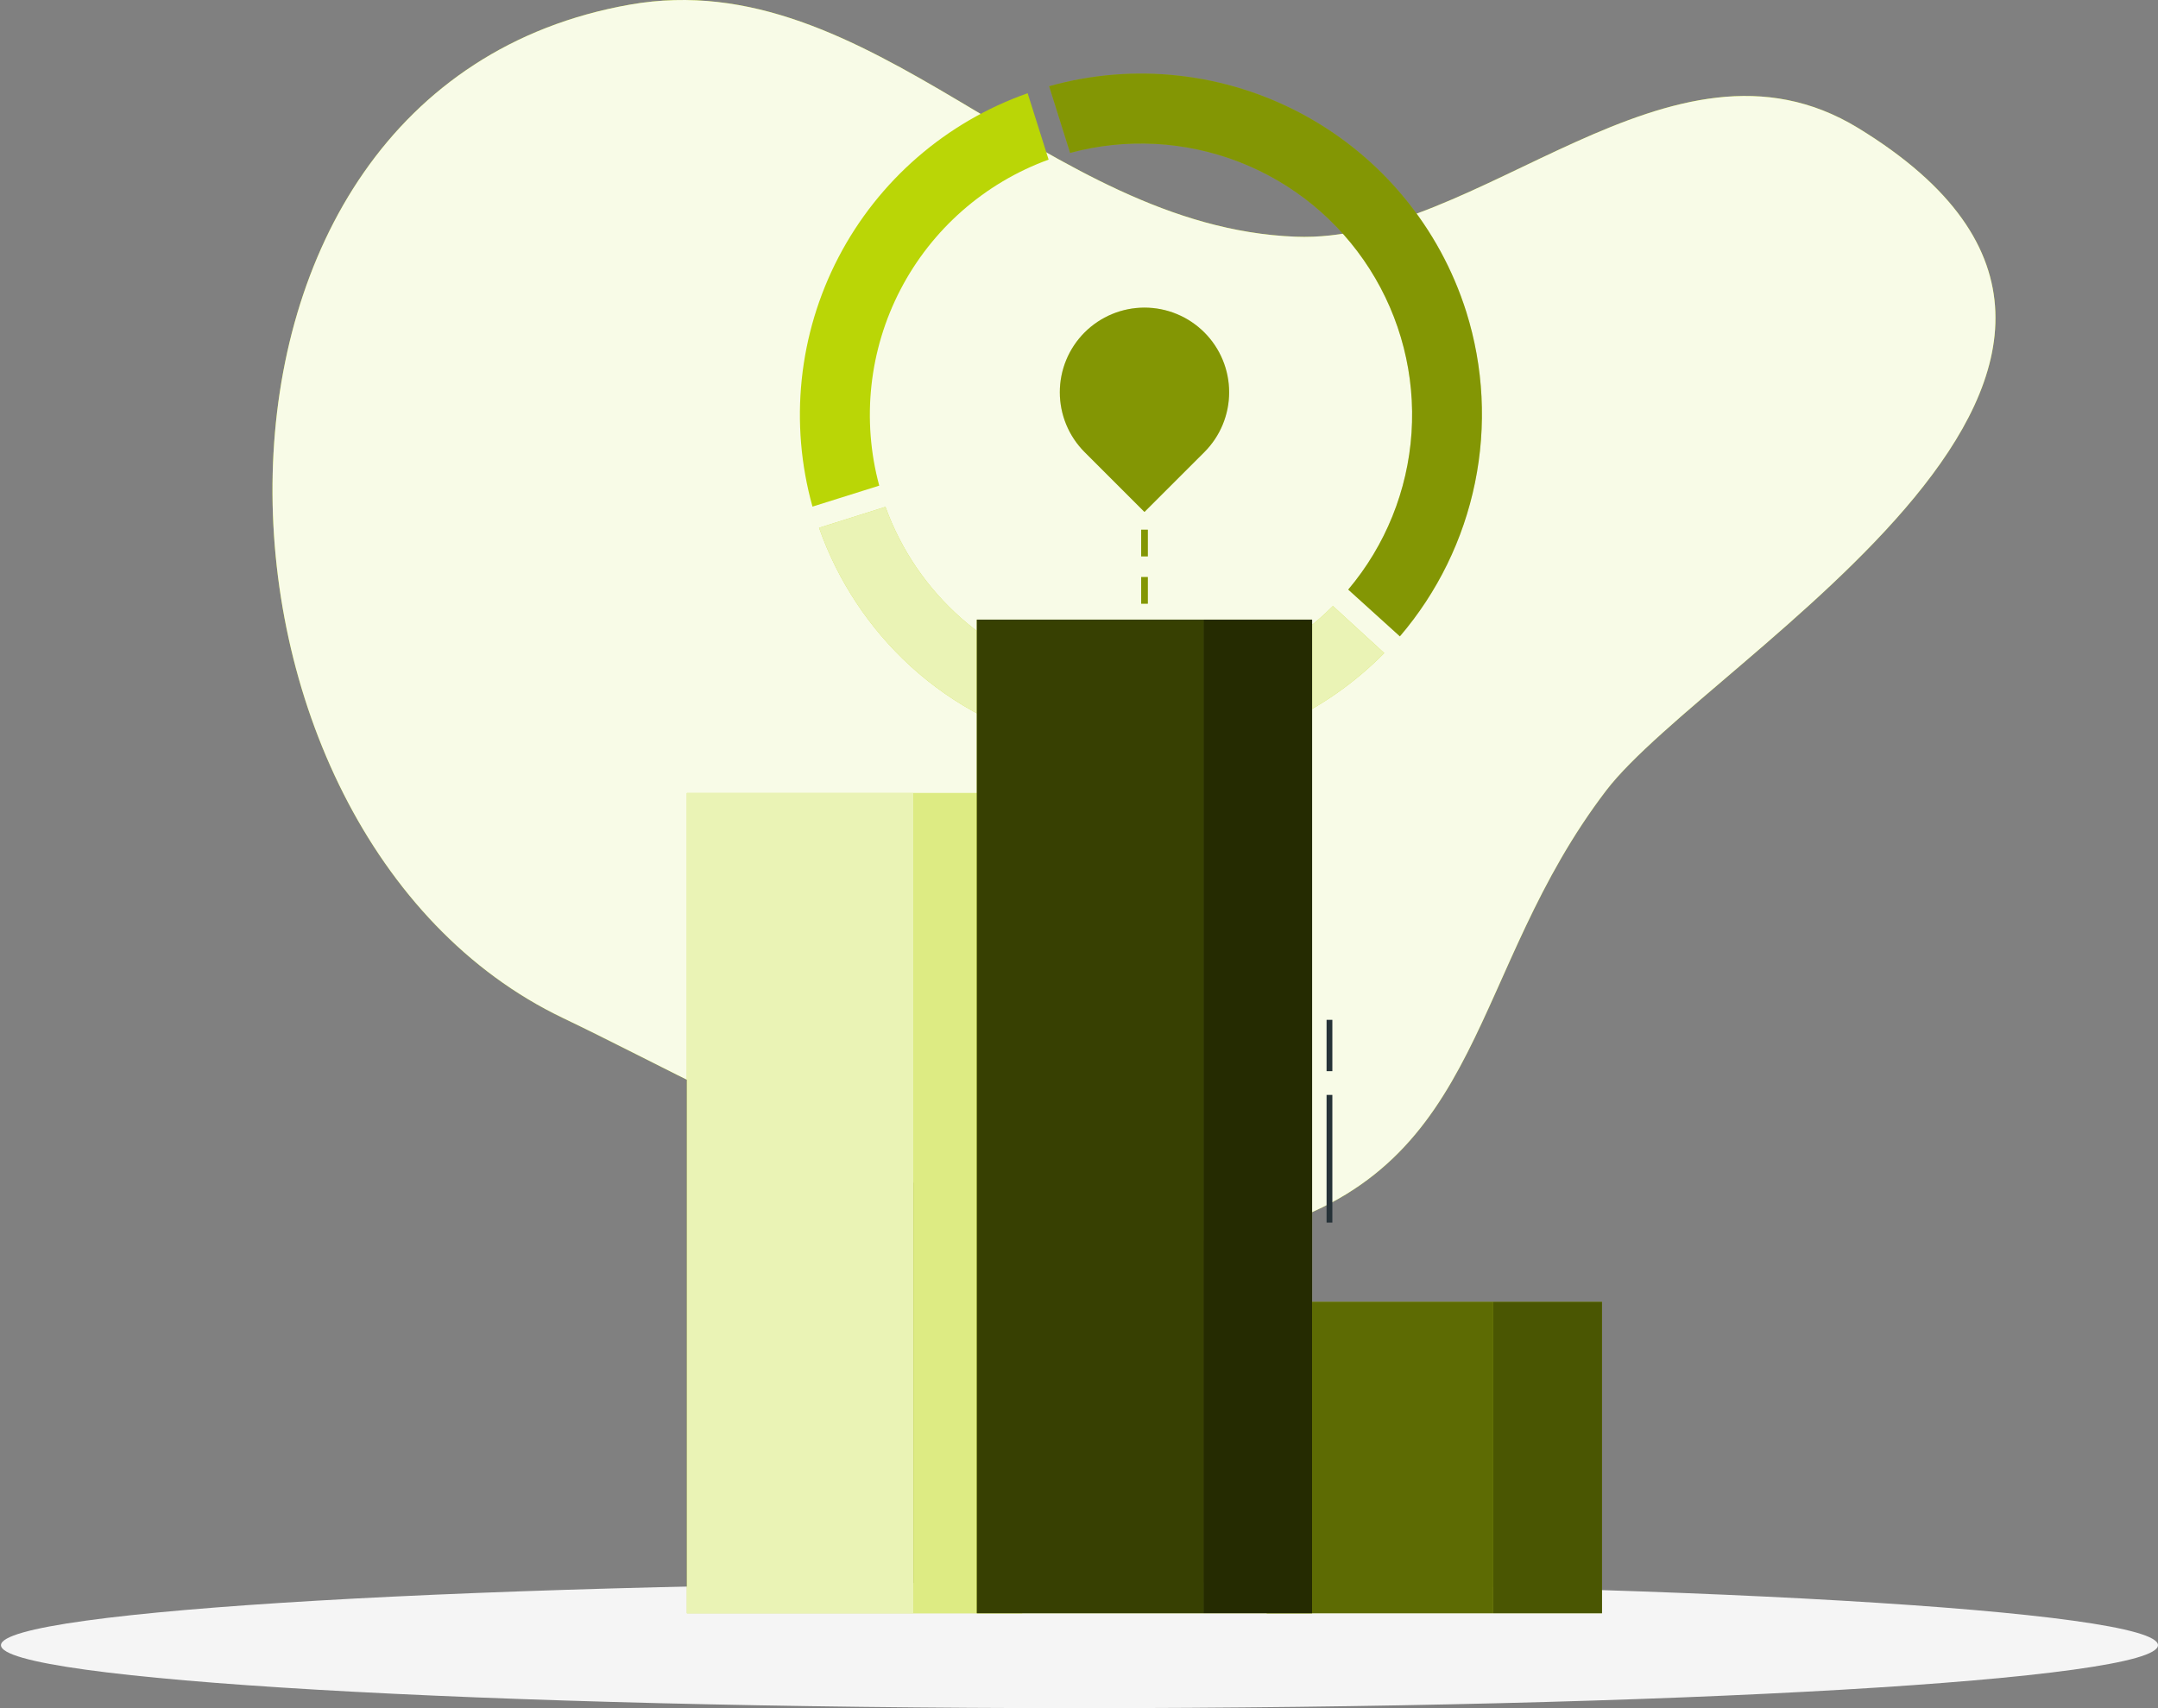
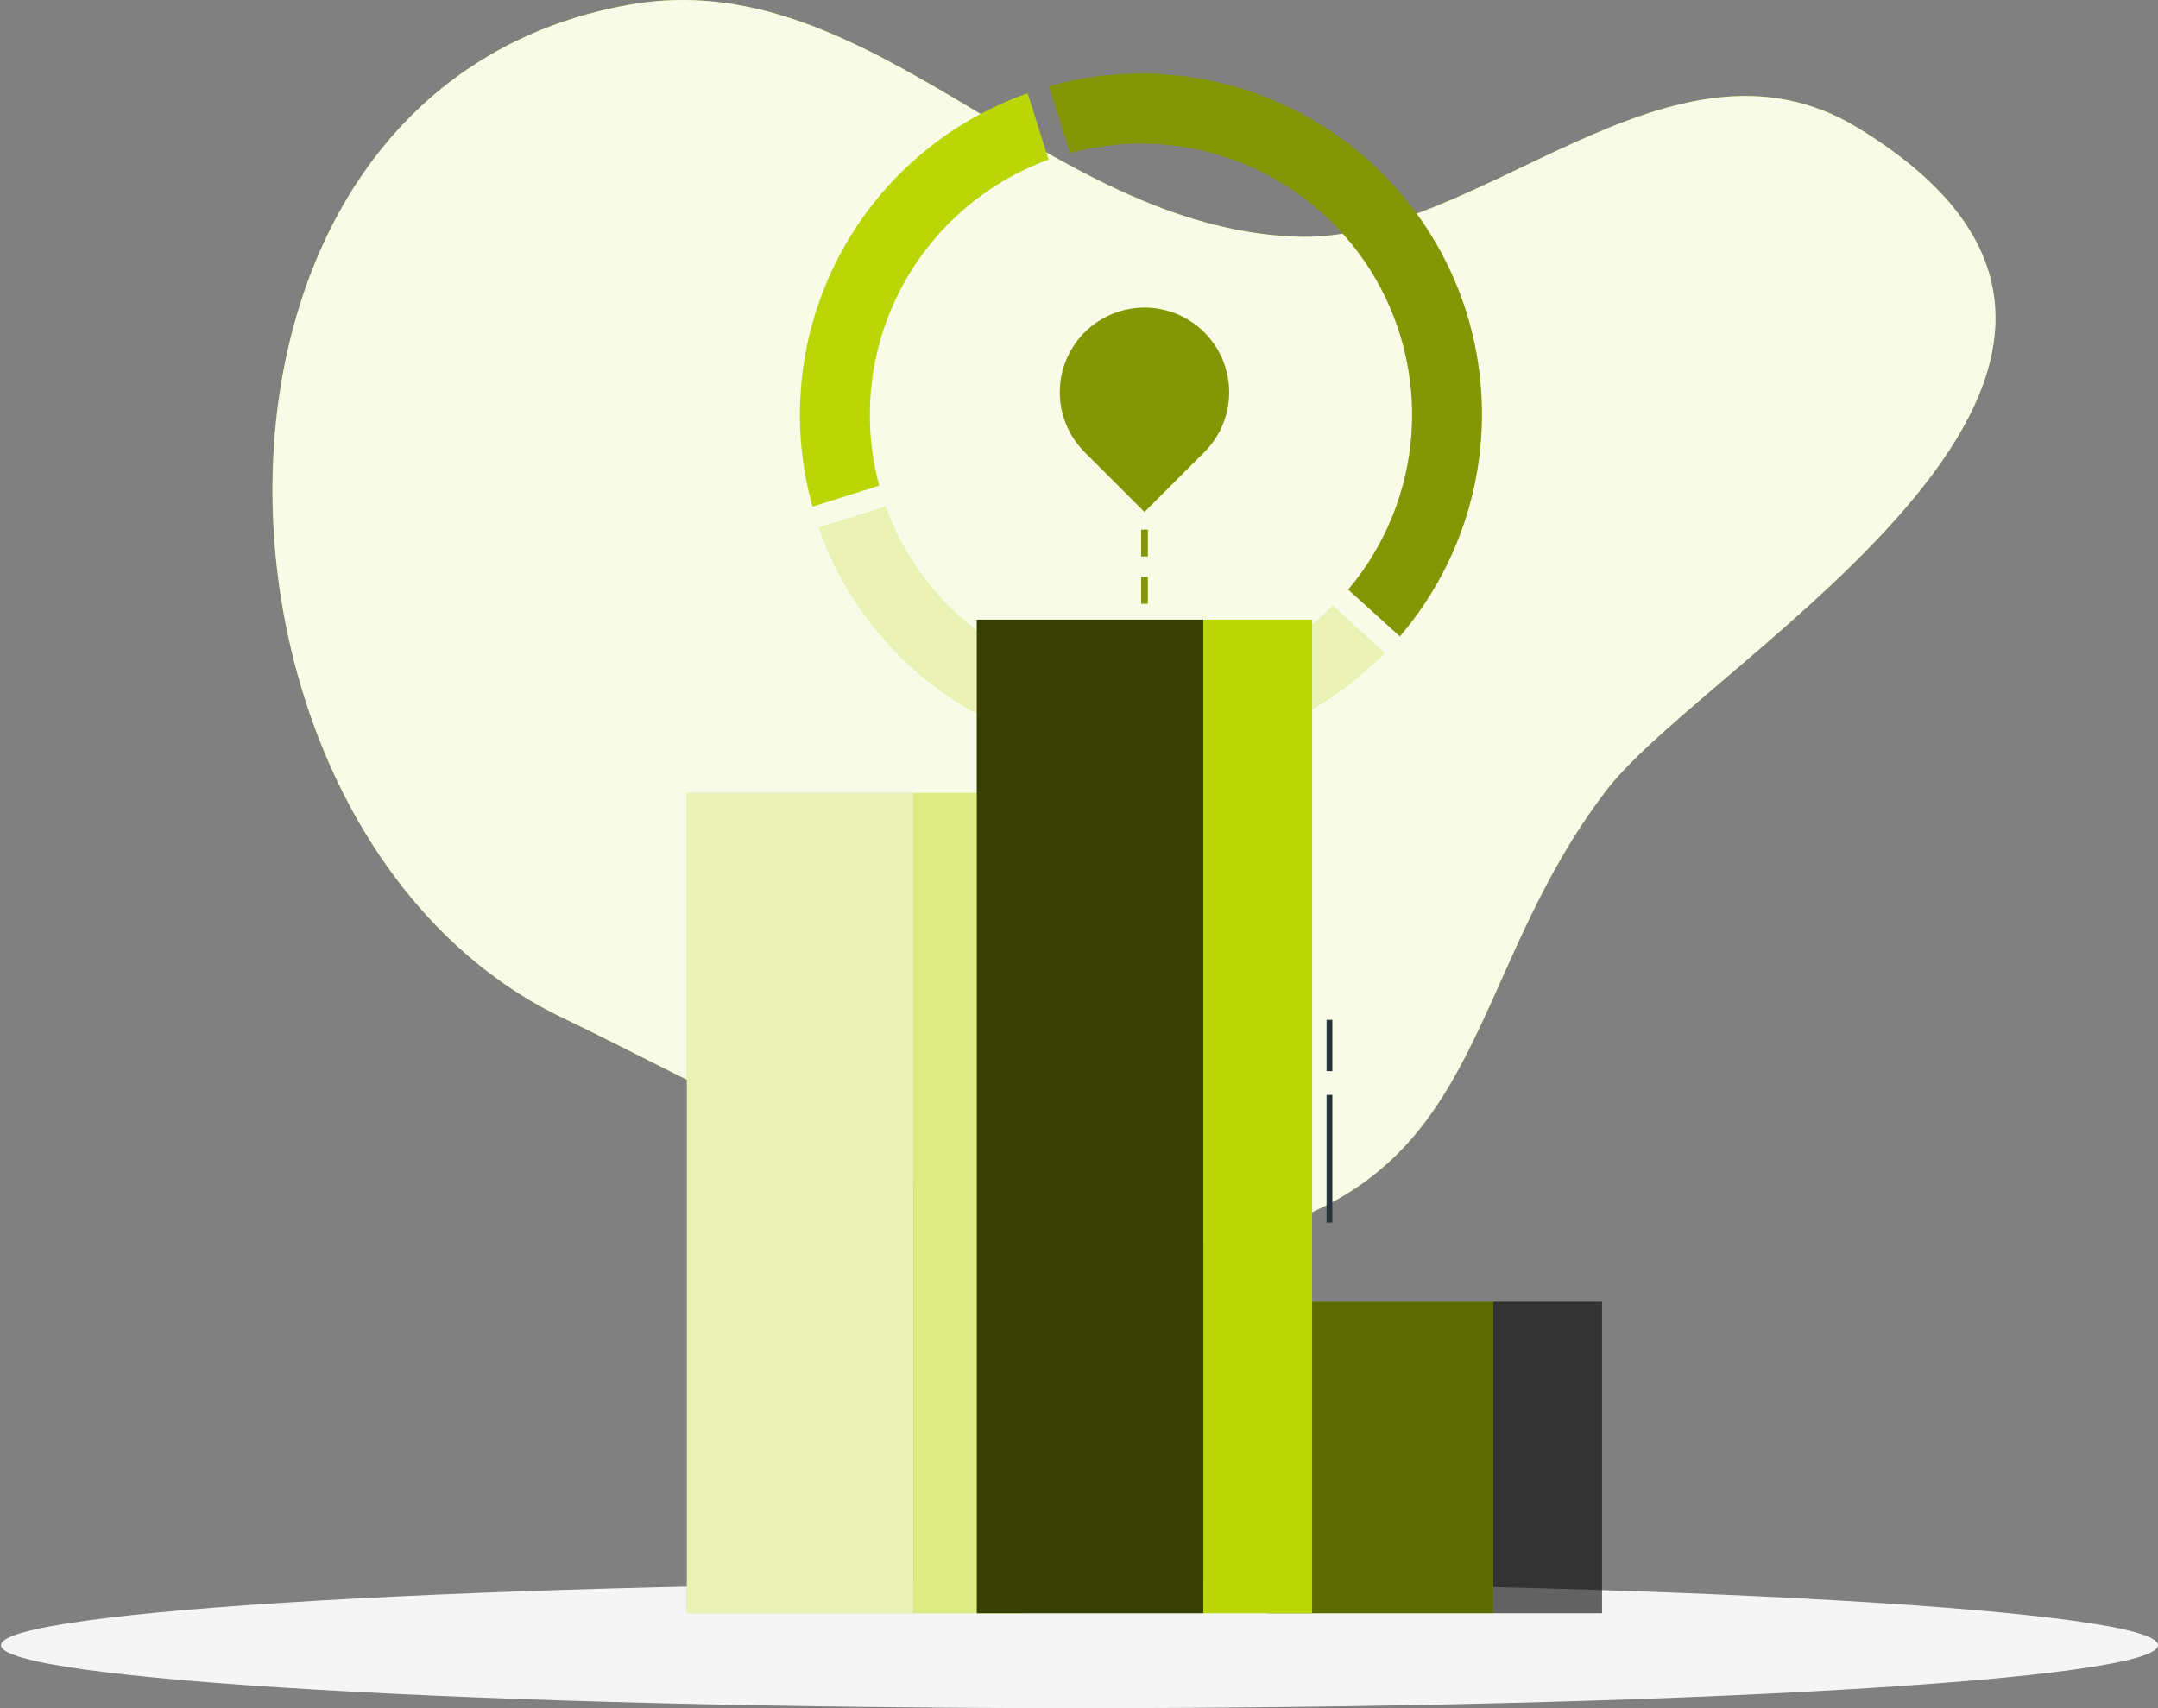
<svg xmlns="http://www.w3.org/2000/svg" width="456" height="361" viewBox="0 0 456 361" fill="none">
  <rect x="0" y="0" width="456" height="361" fill="#808080" stroke="none" />
  <path d="M119.002 215.169C37.336 176.134 32.282 18.725 133.107 0.977C184.166 -8.015 220.651 47.992 273.778 50.026C312.637 51.566 352.965 2.81 392.646 27.059C473.854 76.695 361.063 138.721 339.401 167.06C310.251 205.237 314.236 245.811 267.537 259.775C223.742 272.904 156.674 233.176 119.002 215.169Z" fill="#BAD606" />
  <path opacity="0.9" d="M119.002 215.169C37.336 176.134 32.282 18.725 133.107 0.977C184.166 -8.015 220.651 47.992 273.778 50.026C312.637 51.566 352.965 2.81 392.646 27.059C473.854 76.695 361.063 138.721 339.401 167.06C310.251 205.237 314.236 245.811 267.537 259.775C223.742 272.904 156.674 233.176 119.002 215.169Z" fill="white" />
  <path d="M228.103 361C353.967 361 456 355.043 456 347.695C456 340.346 353.967 334.389 228.103 334.389C102.238 334.389 0.205 340.346 0.205 347.695C0.205 355.043 102.238 361 228.103 361Z" fill="#F5F5F5" />
  <path d="M171.684 107.068C166.761 89.454 168.72 70.628 177.162 54.405C185.604 38.182 199.898 25.776 217.148 19.7L221.579 33.735C208.069 38.651 196.896 48.459 190.269 61.217C183.641 73.975 182.042 88.756 185.788 102.636L171.684 107.068Z" fill="#BAD606" />
  <path d="M207.639 151.404C202.099 148.543 196.961 144.962 192.359 140.755C183.628 132.751 177.003 122.719 173.071 111.546L187.105 107.115C190.385 116.205 195.911 124.317 203.167 130.699C210.424 137.08 219.177 141.523 228.611 143.614C238.046 145.706 247.856 145.377 257.13 142.66C266.404 139.943 274.84 134.924 281.654 128.072L292.502 138.016C281.651 149.034 267.552 156.281 252.276 158.691C237.001 161.1 221.355 158.546 207.639 151.404Z" fill="#BAD606" />
  <path opacity="0.7" d="M207.639 151.404C202.099 148.543 196.961 144.962 192.359 140.755C183.628 132.751 177.003 122.719 173.071 111.546L187.105 107.115C190.385 116.205 195.911 124.317 203.167 130.699C210.424 137.08 219.177 141.523 228.611 143.614C238.046 145.706 247.856 145.377 257.13 142.66C266.404 139.943 274.84 134.924 281.654 128.072L292.502 138.016C281.651 149.034 267.552 156.281 252.276 158.691C237.001 161.1 221.355 158.546 207.639 151.404Z" fill="white" />
  <path d="M284.886 124.605C292.761 115.27 297.449 103.663 298.264 91.477C299.08 79.291 295.982 67.163 289.421 56.862C282.861 46.56 273.181 38.624 261.793 34.21C250.406 29.796 237.906 29.136 226.116 32.324L221.685 18.22C239.696 13.175 258.962 15.331 275.413 24.232C291.863 33.133 304.208 48.081 309.84 65.917C313.501 77.6 314.134 90.022 311.679 102.016C309.224 114.01 303.762 125.185 295.805 134.49L284.886 124.605Z" fill="#BAD606" />
  <path opacity="0.3" d="M284.886 124.605C292.761 115.27 297.449 103.663 298.264 91.477C299.08 79.291 295.982 67.163 289.421 56.862C282.861 46.56 273.181 38.624 261.793 34.21C250.406 29.796 237.906 29.136 226.116 32.324L221.685 18.22C239.696 13.175 258.962 15.331 275.413 24.232C291.863 33.133 304.208 48.081 309.84 65.917C313.501 77.6 314.134 90.022 311.679 102.016C309.224 114.01 303.762 125.185 295.805 134.49L284.886 124.605Z" fill="black" />
  <path d="M254.49 70.254C252.829 68.593 250.857 67.274 248.687 66.375C246.517 65.475 244.191 65.012 241.841 65.011C239.492 65.011 237.165 65.473 234.995 66.372C232.824 67.27 230.851 68.588 229.19 70.248C227.528 71.909 226.21 73.881 225.31 76.052C224.411 78.222 223.948 80.548 223.947 82.897C223.946 85.247 224.409 87.573 225.307 89.744C226.206 91.915 227.523 93.887 229.184 95.549L241.831 108.196L254.49 95.549C257.844 92.194 259.727 87.645 259.727 82.902C259.727 78.158 257.844 73.609 254.49 70.254Z" fill="#BAD606" />
  <path opacity="0.3" d="M254.49 70.254C252.829 68.593 250.857 67.274 248.687 66.375C246.517 65.475 244.191 65.012 241.841 65.011C239.492 65.011 237.165 65.473 234.995 66.372C232.824 67.27 230.851 68.588 229.19 70.248C227.528 71.909 226.21 73.881 225.31 76.052C224.411 78.222 223.948 80.548 223.947 82.897C223.946 85.247 224.409 87.573 225.307 89.744C226.206 91.915 227.523 93.887 229.184 95.549L241.831 108.196L254.49 95.549C257.844 92.194 259.727 87.645 259.727 82.902C259.727 78.158 257.844 73.609 254.49 70.254Z" fill="black" />
  <path d="M242.548 111.946H241.138V117.587H242.548V111.946Z" fill="#BAD606" />
  <path opacity="0.3" d="M242.548 111.946H241.138V117.587H242.548V111.946Z" fill="black" />
  <path d="M242.548 121.948H241.138V127.59H242.548V121.948Z" fill="#BAD606" />
  <path opacity="0.3" d="M242.548 121.948H241.138V127.59H242.548V121.948Z" fill="black" />
  <path d="M193.017 167.601H145.143V340.948H193.017V167.601Z" fill="#BAD606" />
  <path opacity="0.7" d="M193.017 167.601H145.143V340.948H193.017V167.601Z" fill="white" />
  <path d="M215.996 167.601H193.017V340.948H215.996V167.601Z" fill="#BAD606" />
  <path opacity="0.5" d="M215.996 167.601H193.017V340.948H215.996V167.601Z" fill="white" />
  <path d="M281.536 231.401H280.314V258.388H281.536V231.401Z" fill="#263238" />
  <path d="M281.536 215.533H280.314V226.382H281.536V215.533Z" fill="#263238" />
  <path d="M315.54 275.126H267.666V340.948H315.54V275.126Z" fill="#BAD606" />
  <path opacity="0.5" d="M315.54 275.126H267.666V340.948H315.54V275.126Z" fill="black" />
-   <path d="M338.519 275.126H315.54V340.948H338.519V275.126Z" fill="#BAD606" />
  <path opacity="0.6" d="M338.519 275.126H315.54V340.948H338.519V275.126Z" fill="black" />
  <path d="M254.279 130.952H206.405V340.948H254.279V130.952Z" fill="#BAD606" />
  <path opacity="0.7" d="M254.279 130.952H206.405V340.948H254.279V130.952Z" fill="black" />
  <path d="M277.258 130.952H254.279V340.948H277.258V130.952Z" fill="#BAD606" />
-   <path opacity="0.8" d="M277.258 130.952H254.279V340.948H277.258V130.952Z" fill="black" />
</svg>